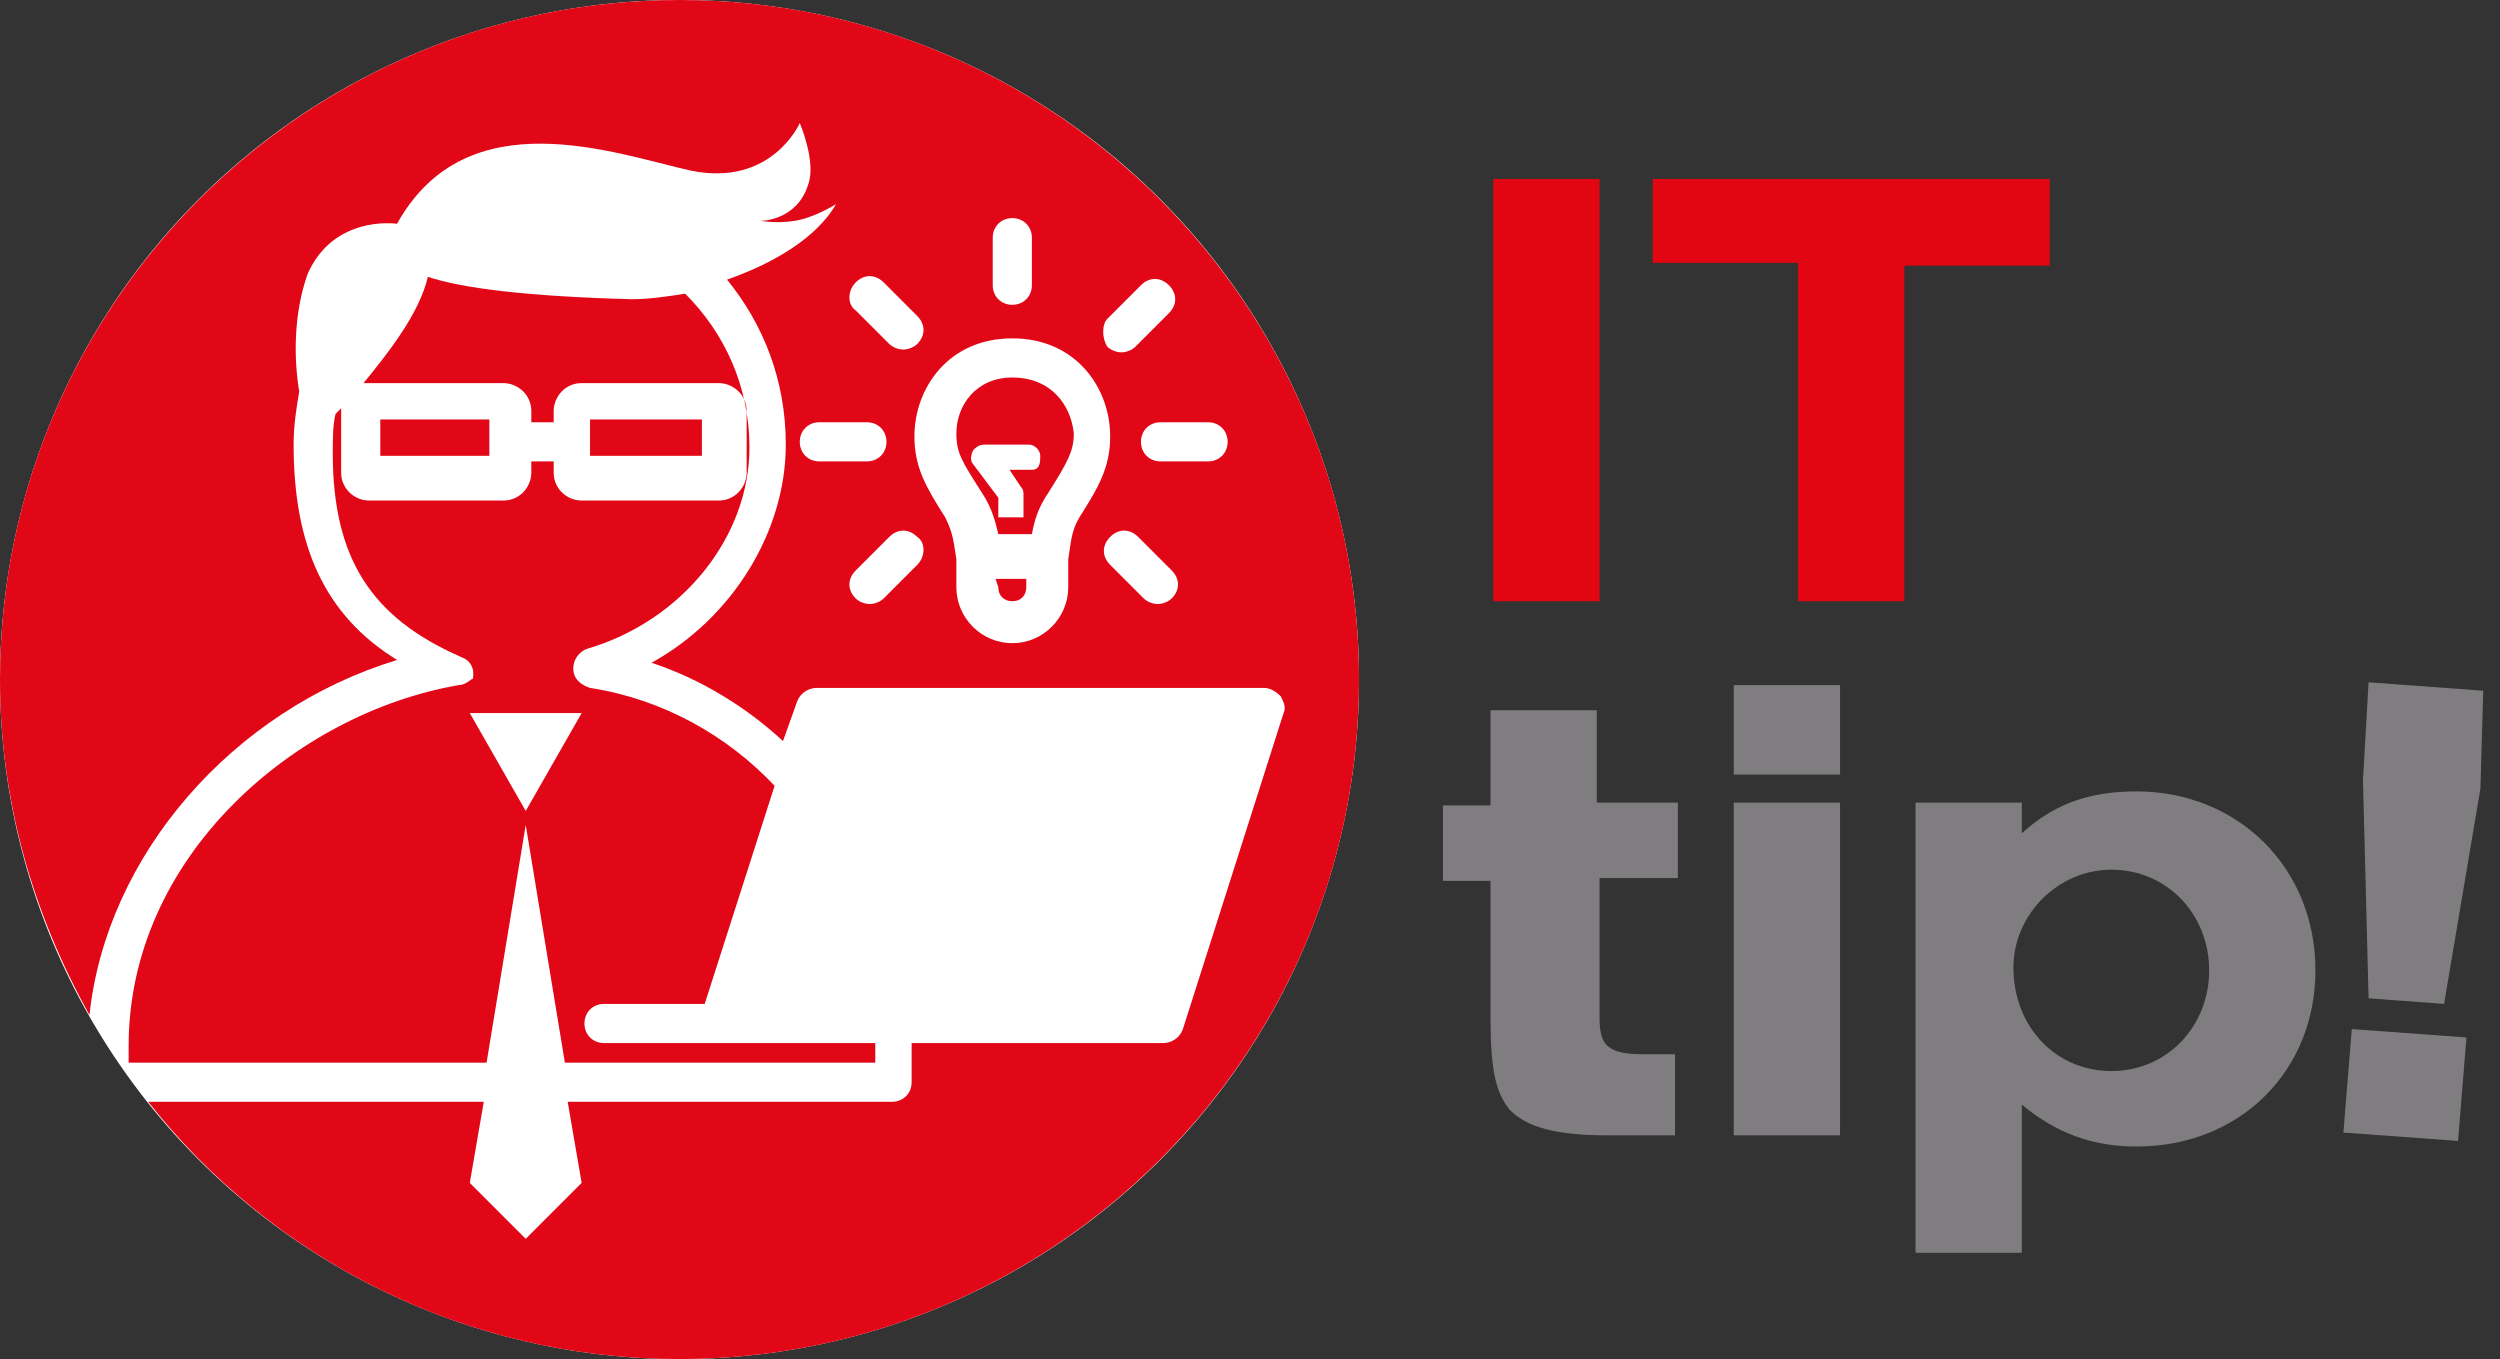
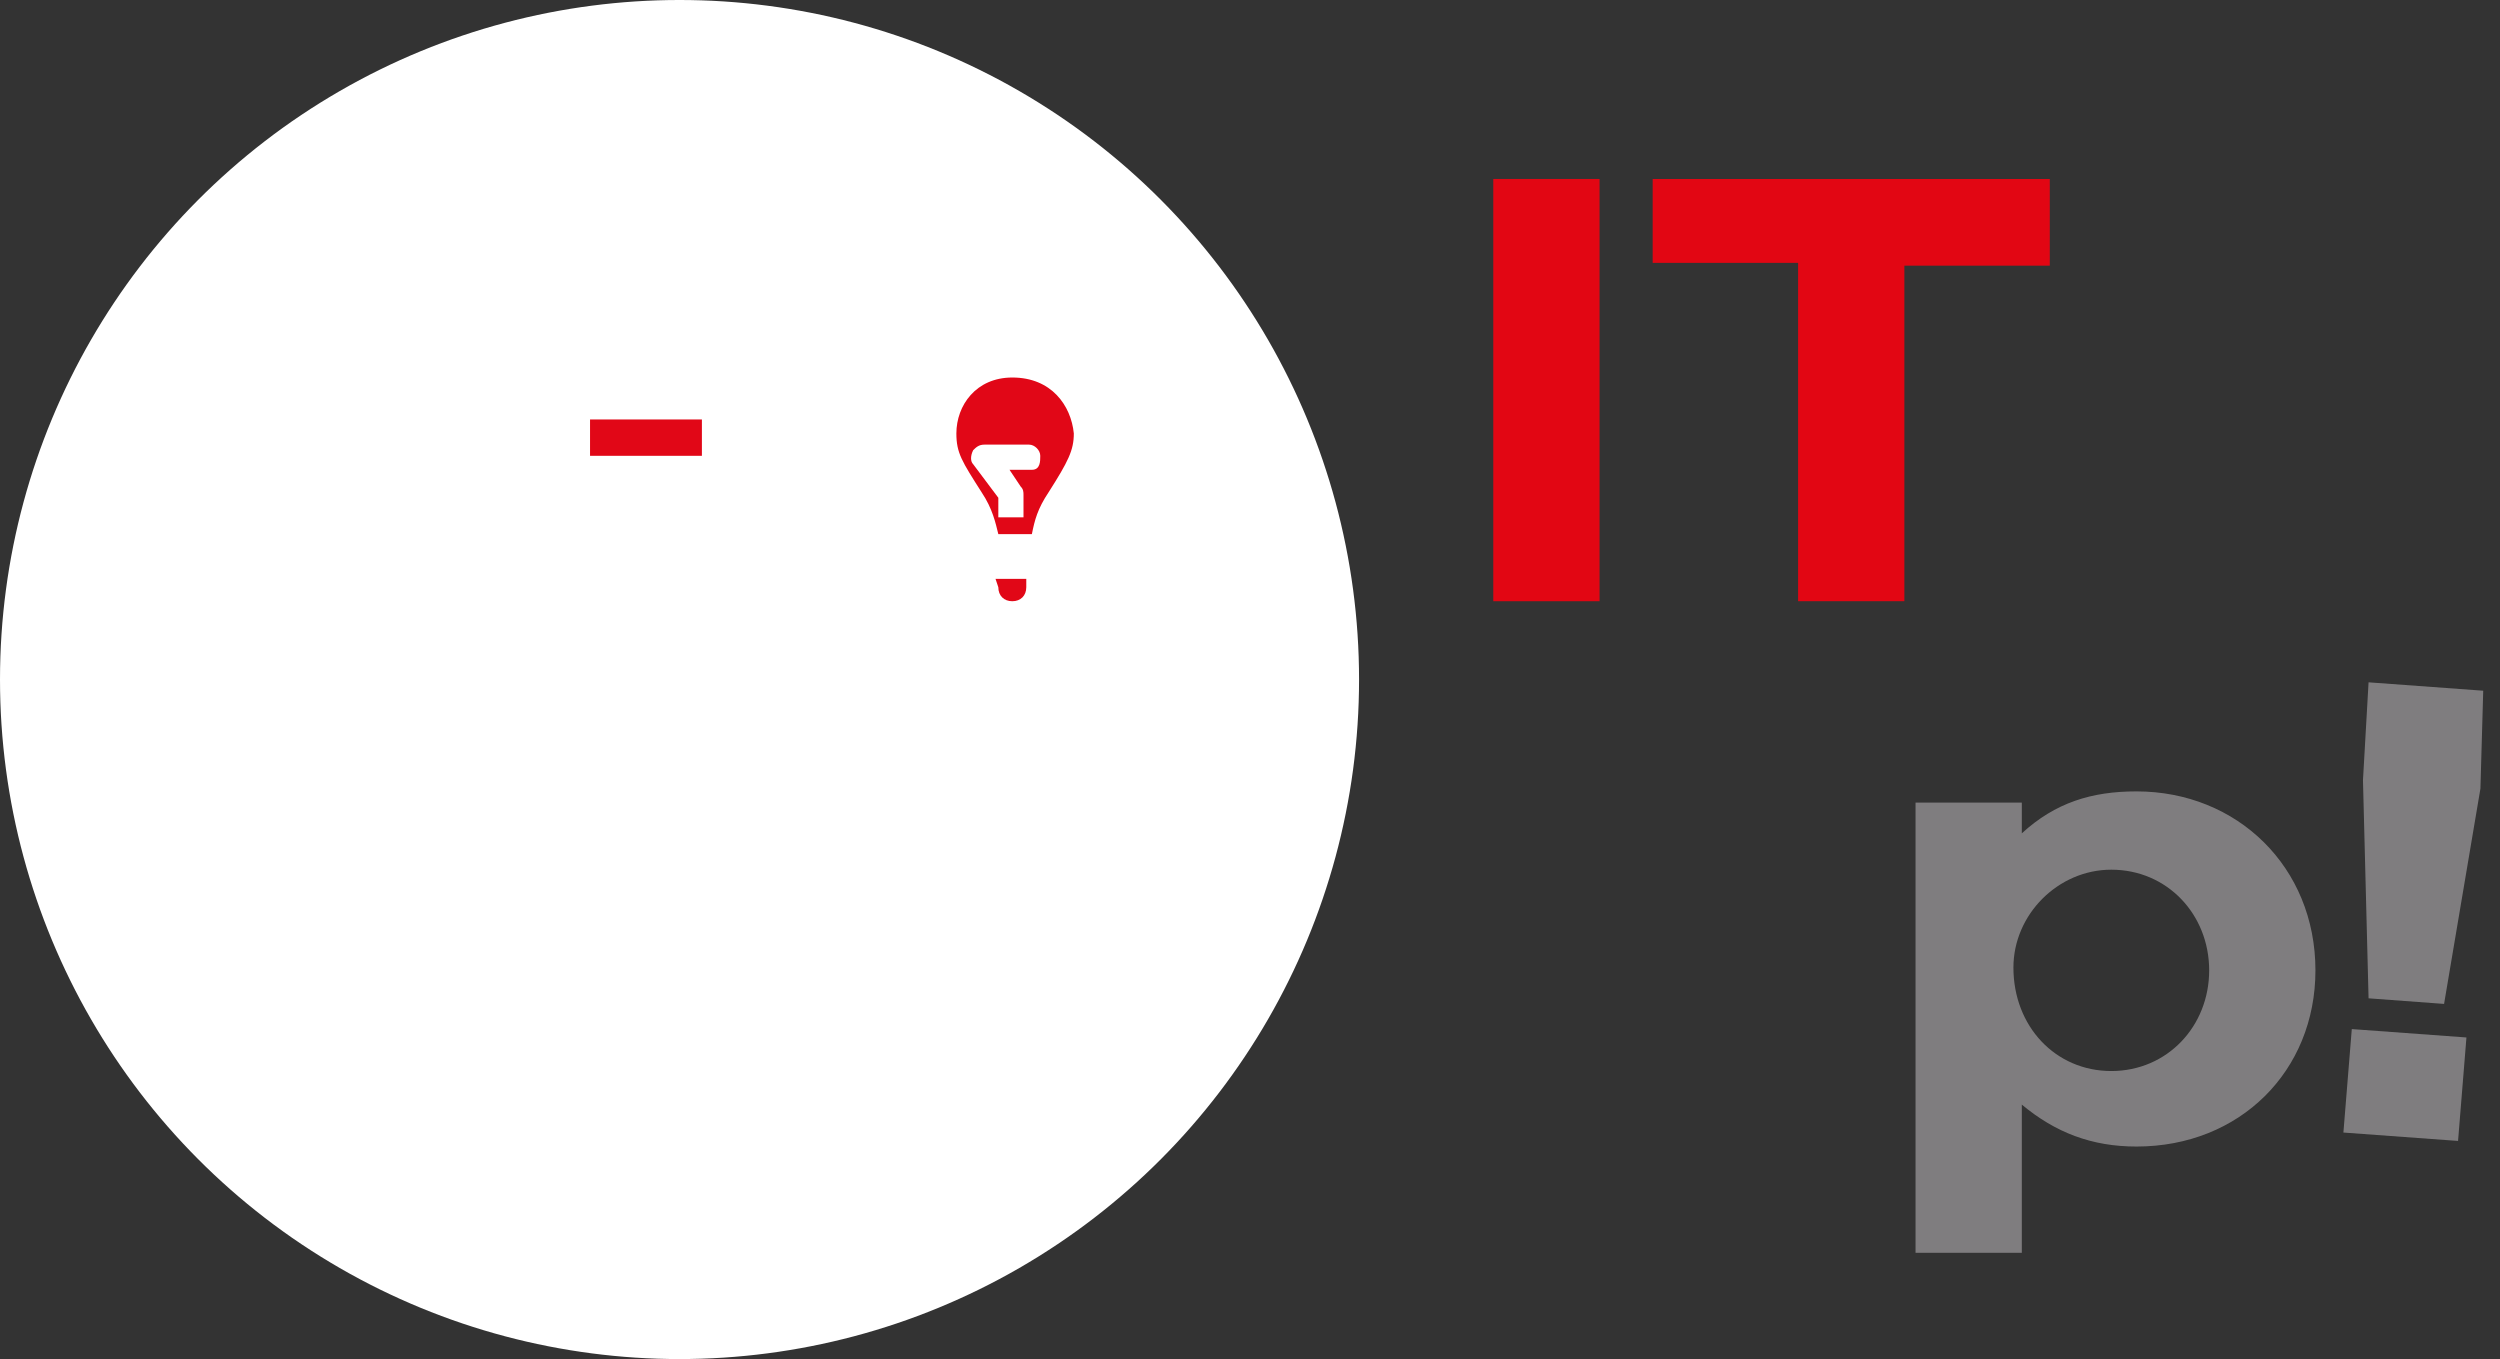
<svg xmlns="http://www.w3.org/2000/svg" id="Calque_4" x="0px" y="0px" viewBox="-260 372.4 89.4 48.6" style="enable-background:new -260 372.4 89.4 48.6;" xml:space="preserve">
  <rect x="-260" y="372.4" width="89.4" height="48.6" fill="#333333" stroke="none" />
  <style type="text/css"> .st0{fill:#FFFFFF;} .st1{fill:#E10717;} .st2{fill:#E20613;} .st3{fill:#7F7D7F;} </style>
  <circle class="st0" cx="-235.7" cy="396.7" r="24.3" />
  <g id="XMLID_120_">
    <path id="XMLID_190_" class="st1" d="M-223.8,385.9c-1.3,0-2,1-2,2c0,0.7,0.2,1,0.9,2.1c0.4,0.6,0.5,1.1,0.6,1.5h1.2 c0.1-0.5,0.2-0.9,0.6-1.5c0.7-1.1,0.9-1.5,0.9-2.1C-221.7,386.9-222.4,385.9-223.8,385.9z M-223.1,389.2h-0.8l0.4,0.6 c0.1,0.1,0.1,0.2,0.1,0.3c0,0.4,0,0.7,0,0.8h-0.9c0-0.1,0-0.4,0-0.7l-0.9-1.2c-0.1-0.1-0.1-0.3,0-0.5c0.1-0.1,0.2-0.2,0.4-0.2h1.6 c0.2,0,0.4,0.2,0.4,0.4C-222.8,388.9-222.8,389.2-223.1,389.2z" />
    <rect id="XMLID_180_" x="-238.9" y="387.4" class="st1" width="4" height="1.3" />
    <path id="XMLID_130_" class="st1" d="M-224.3,393.4c0,0.3,0.2,0.5,0.5,0.5s0.5-0.2,0.5-0.5v-0.3h-1.1L-224.3,393.4L-224.3,393.4z" />
-     <path id="XMLID_142_" class="st1" d="M-243.6,396.9c-5.8,1-11.8,6.1-11.8,12.9v0.6h12.8l1.4-8.5l1.4,8.5h11.1v-0.5 c0-0.1,0-0.1,0-0.2h-0.1h-5.5h-4.1c-0.4,0-0.7-0.3-0.7-0.7c0-0.4,0.3-0.7,0.7-0.7h3.6l2.5-7.8c-1.7-1.8-4-3.1-6.6-3.5 c-0.3-0.1-0.6-0.3-0.6-0.7c0-0.3,0.2-0.6,0.5-0.7c3.4-1,5.8-4,5.8-7.2c0-2.2-0.9-4.1-2.3-5.5c-0.6,0.1-1.3,0.2-1.9,0.2 c-3.8-0.1-6.1-0.4-7.3-0.8c-0.3,1.3-1.4,2.7-2.3,3.8c0.1,0,0.1,0,0.2,0h4.8c0.5,0,1,0.4,1,1v0.4h0.8v-0.4c0-0.5,0.4-1,1-1h4.9 c0.5,0,1,0.4,1,1v2.2c0,0.5-0.4,1-1,1h-4.9c-0.5,0-1-0.4-1-1v-0.4h-0.8v0.4c0,0.5-0.4,1-1,1h-4.8c-0.5,0-1-0.4-1-1v-2.2V387 c-0.1,0.1-0.1,0.1-0.2,0.2c-0.1,0.4-0.1,0.9-0.1,1.4c0,3.8,1.4,5.9,4.6,7.3c0.3,0.1,0.5,0.4,0.4,0.8 C-243.1,396.6-243.3,396.9-243.6,396.9z M-239.2,397.9l-2,3.5l-2-3.5H-239.2z" />
-     <rect id="XMLID_140_" x="-246.4" y="387.4" class="st1" width="3.9" height="1.3" />
-     <path id="XMLID_121_" class="st1" d="M-235.7,372.4c-13.4,0-24.3,10.9-24.3,24.3c0,4.4,1.2,8.4,3.2,12c0.6-5.7,5.1-10.9,11-12.7 c-2.6-1.6-3.7-4.1-3.7-7.7c0-0.7,0.1-1.3,0.2-1.9c-0.2-1.2-0.2-2.8,0.3-4.2c0.7-1.6,2.2-1.9,3.2-1.8c2.5-4.5,7.8-2.5,10.5-1.9 c2.9,0.6,3.9-1.7,3.9-1.7s0.6,1.4,0.3,2.2c-0.4,1.3-1.7,1.3-1.7,1.3s0.6,0.1,1.2,0c0.7-0.1,1.5-0.6,1.5-0.6 c-0.7,1.2-2.2,2.1-3.9,2.7c1.3,1.6,2.1,3.6,2.1,5.9c0,3.1-1.9,6.2-4.8,7.8c1.8,0.6,3.4,1.6,4.7,2.8l0.5-1.4 c0.1-0.3,0.4-0.5,0.7-0.5h16c0.2,0,0.4,0.1,0.6,0.3c0.1,0.2,0.2,0.4,0.1,0.6l-3.6,11.3c-0.1,0.3-0.4,0.5-0.7,0.5h-9 c0,0.1,0,0.1,0,0.2v1.2c0,0.4-0.3,0.7-0.7,0.7h-11.6l0.5,2.9l-2,2l-2-2l0.5-2.9h-12c4.4,5.6,11.3,9.2,19,9.2 c13.4,0,24.3-10.9,24.3-24.3C-211.4,383.3-222.3,372.4-235.7,372.4z M-220.4,383.8l1.2-1.2c0.3-0.3,0.7-0.3,1,0 c0.3,0.3,0.3,0.7,0,1l-1.2,1.2c-0.1,0.1-0.3,0.2-0.5,0.2c-0.2,0-0.4-0.1-0.5-0.2C-220.6,384.5-220.6,384-220.4,383.8z M-223.8,380.2L-223.8,380.2c0.4,0,0.7,0.3,0.7,0.7v1.7c0,0.4-0.3,0.7-0.7,0.7l0,0c-0.4,0-0.7-0.3-0.7-0.7v-1.7 C-224.5,380.5-224.2,380.2-223.8,380.2z M-229.4,382.5c0.3-0.3,0.7-0.3,1,0l1.2,1.2c0.3,0.3,0.3,0.7,0,1c-0.1,0.1-0.3,0.2-0.5,0.2 s-0.4-0.1-0.5-0.2l-1.2-1.2C-229.7,383.3-229.7,382.8-229.4,382.5z M-230.7,388.9c-0.4,0-0.7-0.3-0.7-0.7c0-0.4,0.3-0.7,0.7-0.7 h1.7l0,0c0.4,0,0.7,0.3,0.7,0.7c0,0.4-0.3,0.7-0.7,0.7H-230.7L-230.7,388.9z M-227.2,392.6l-1.2,1.2c-0.1,0.1-0.3,0.2-0.5,0.2 c-0.2,0-0.4-0.1-0.5-0.2c-0.3-0.3-0.3-0.7,0-1l1.2-1.2c0.3-0.3,0.7-0.3,1,0C-226.9,391.8-226.9,392.3-227.2,392.6z M-221.8,392.4 L-221.8,392.4v1c0,1.1-0.9,2-2,2c-1.1,0-2-0.9-2-2v-1l0,0c-0.1-0.6-0.1-0.9-0.4-1.5c-0.7-1.1-1.1-1.8-1.1-2.9 c0-1.7,1.2-3.5,3.5-3.5s3.5,1.8,3.5,3.5c0,1.1-0.4,1.8-1.1,2.9C-221.7,391.4-221.7,391.8-221.8,392.4z M-218.1,393.8 c-0.1,0.1-0.3,0.2-0.5,0.2c-0.2,0-0.4-0.1-0.5-0.2l-1.2-1.2c-0.3-0.3-0.3-0.7,0-1c0.3-0.3,0.7-0.3,1,0l1.2,1.2 C-217.8,393.1-217.8,393.5-218.1,393.8z M-216.8,388.9h-1.7l0,0c-0.4,0-0.7-0.3-0.7-0.7c0-0.4,0.3-0.7,0.7-0.7h1.7l0,0 c0.4,0,0.7,0.3,0.7,0.7C-216.1,388.6-216.4,388.9-216.8,388.9z" />
  </g>
  <g id="XMLID_32_">
    <path id="XMLID_33_" class="st2" d="M-206.6,393.9v-15.1h3.8v15.1H-206.6z" />
    <path id="XMLID_35_" class="st2" d="M-191.9,393.9h-3.8v-12.1h-5.2v-3h14.2v3.1h-5.2V393.9z" />
  </g>
  <g id="XMLID_20_">
-     <path id="XMLID_21_" class="st3" d="M-202.8,401.1h2.8v2.7h-2.8v5c0,1,0.3,1.3,1.6,1.3h1.1v2.9h-2.4c-1.9,0-2.9-0.3-3.5-0.9 c-0.5-0.6-0.7-1.4-0.7-3.3v-4.9h-1.7v-2.7h1.7v-3.4h3.8v3.3H-202.8z" />
-     <path id="XMLID_23_" class="st3" d="M-198,396.9h3.8v3.2h-3.8V396.9z M-198,401.1h3.8V413h-3.8V401.1z" />
    <path id="XMLID_26_" class="st3" d="M-191.5,401.1h3.8v1.1c1.2-1.1,2.5-1.5,4.1-1.5c3.6,0,6.4,2.7,6.4,6.4c0,3.6-2.7,6.3-6.4,6.3 c-1.6,0-2.9-0.5-4.1-1.5v5.3h-3.8V401.1z M-188,407c0,2.1,1.5,3.7,3.5,3.7s3.5-1.6,3.5-3.6s-1.5-3.6-3.5-3.6 C-186.4,403.5-188,405.1-188,407z" />
    <path id="XMLID_29_" class="st3" d="M-172.1,413.2l-4.1-0.3l0.3-3.7l4.1,0.3L-172.1,413.2z M-171.3,400.6l-1.3,7.7l-2.7-0.2 l-0.2-7.8l0.2-3.5l4.1,0.3L-171.3,400.6z" />
  </g>
</svg>